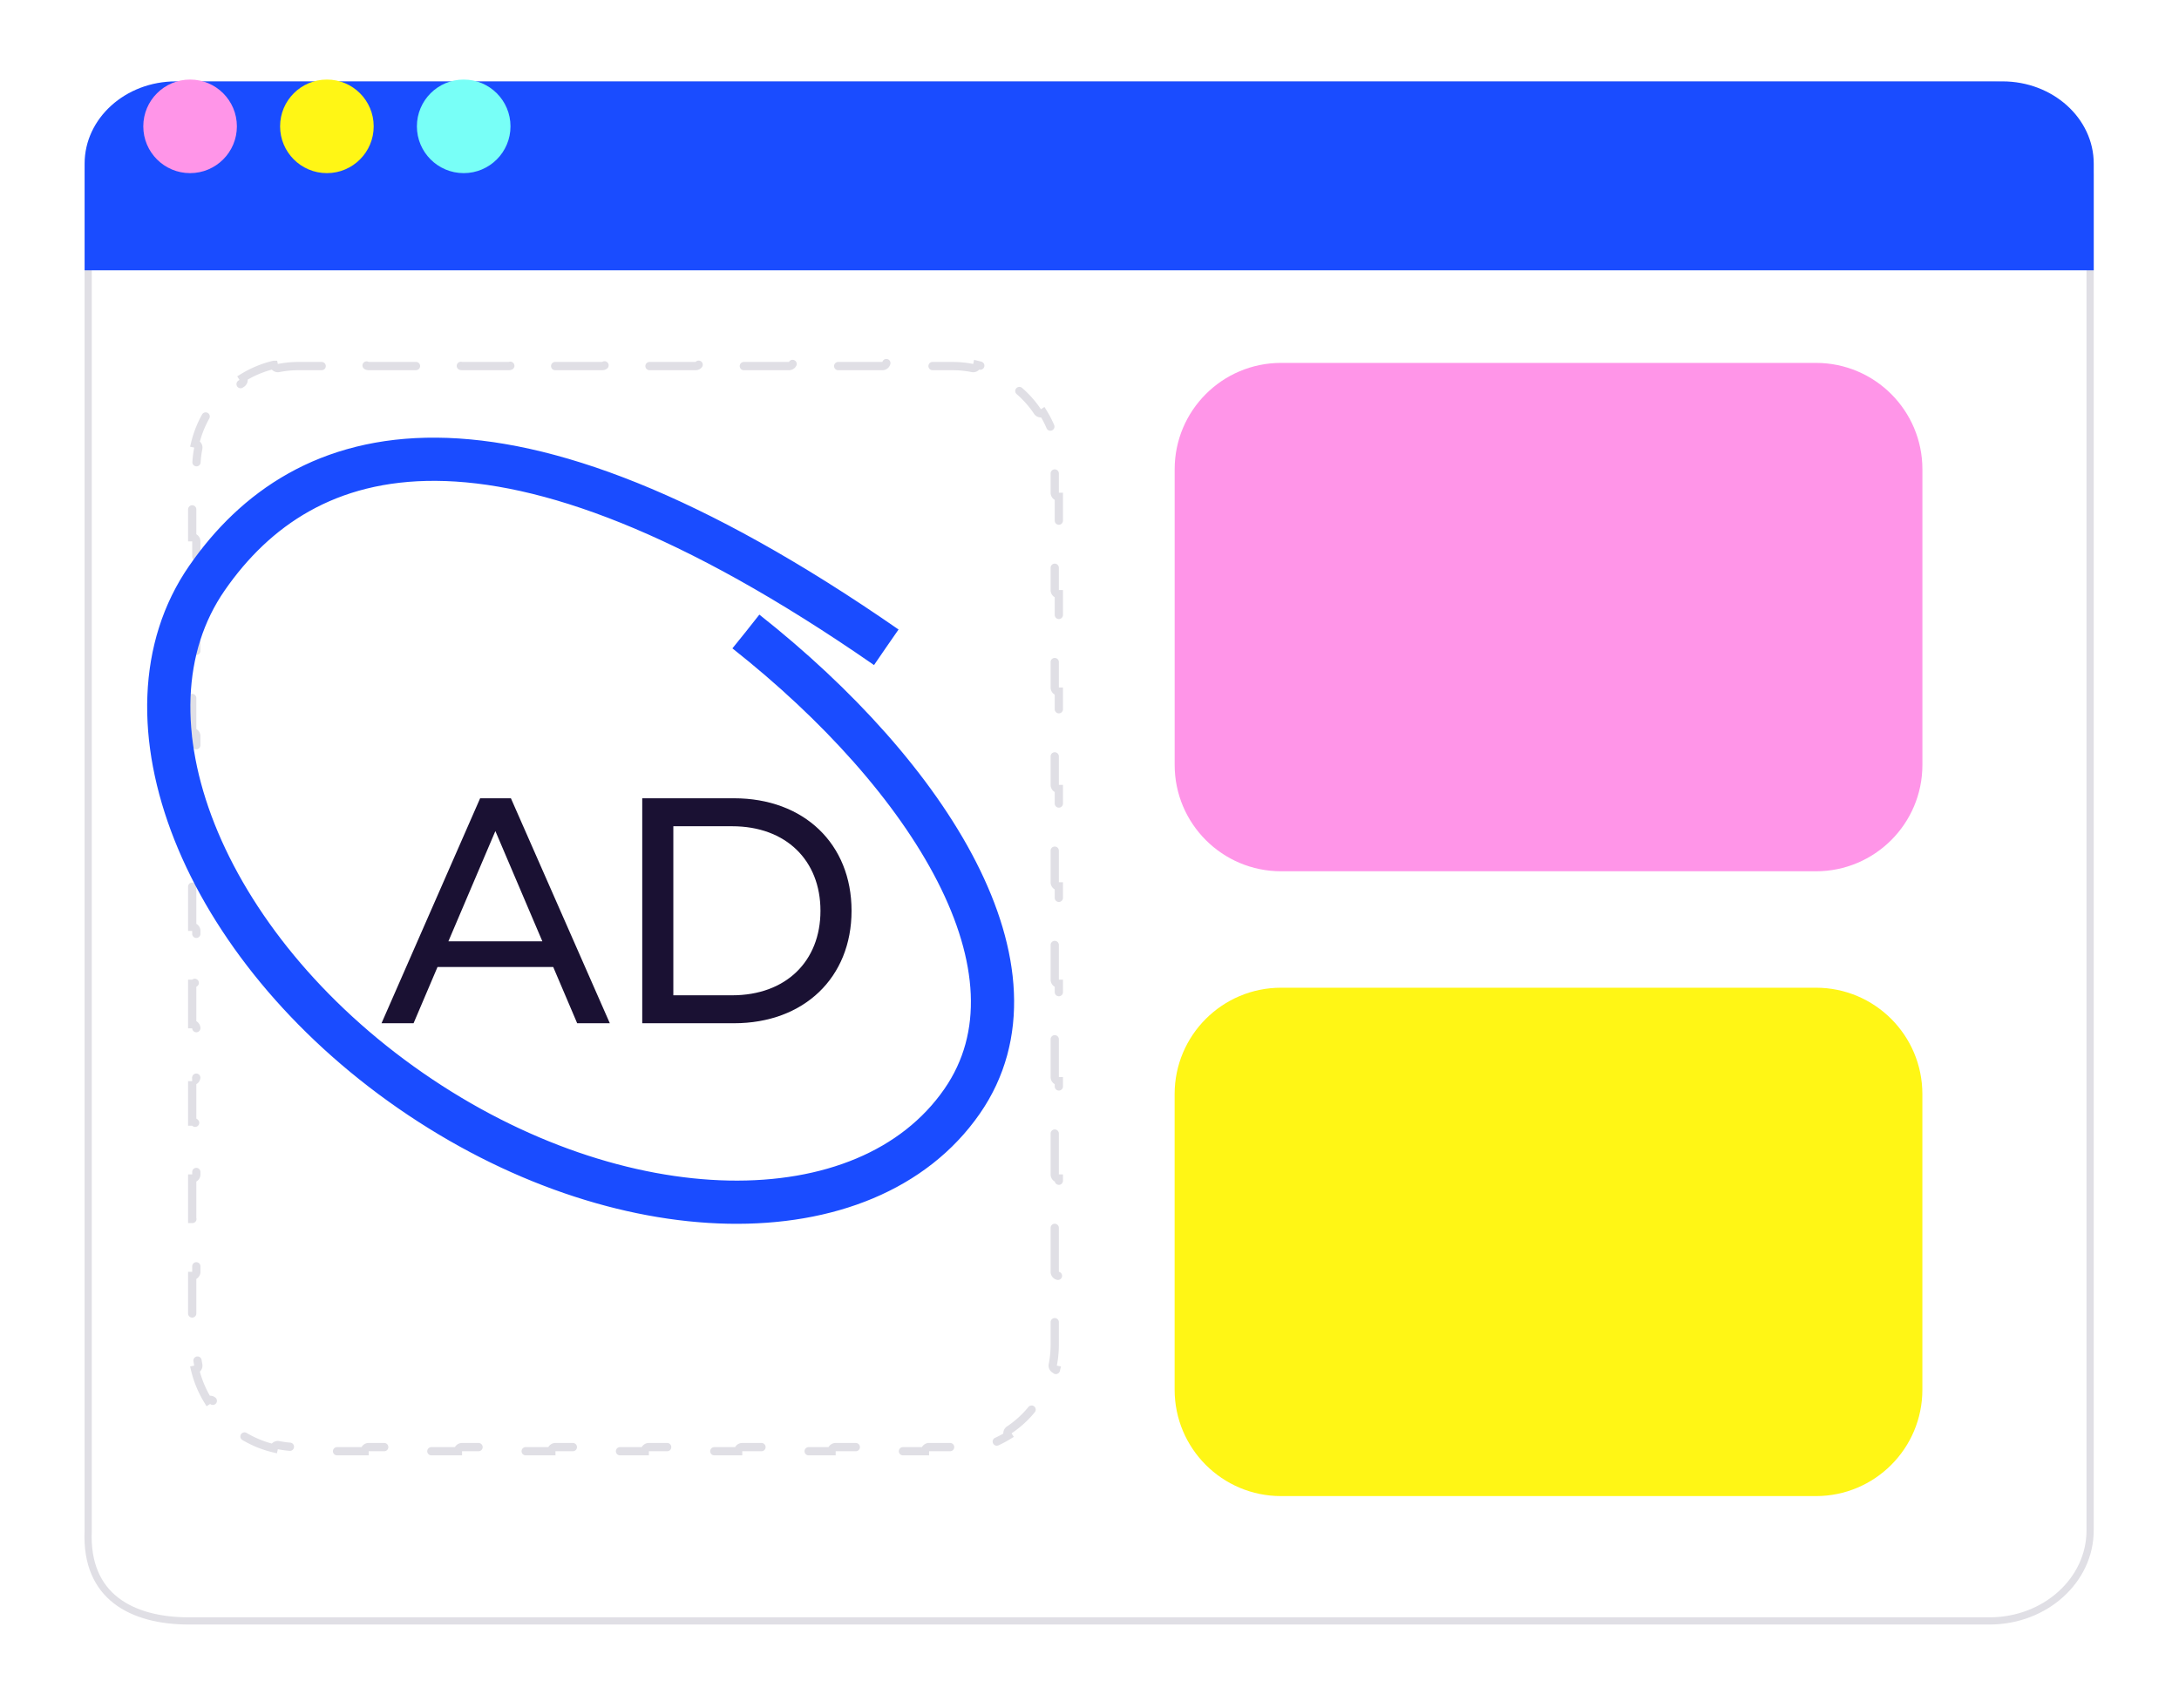
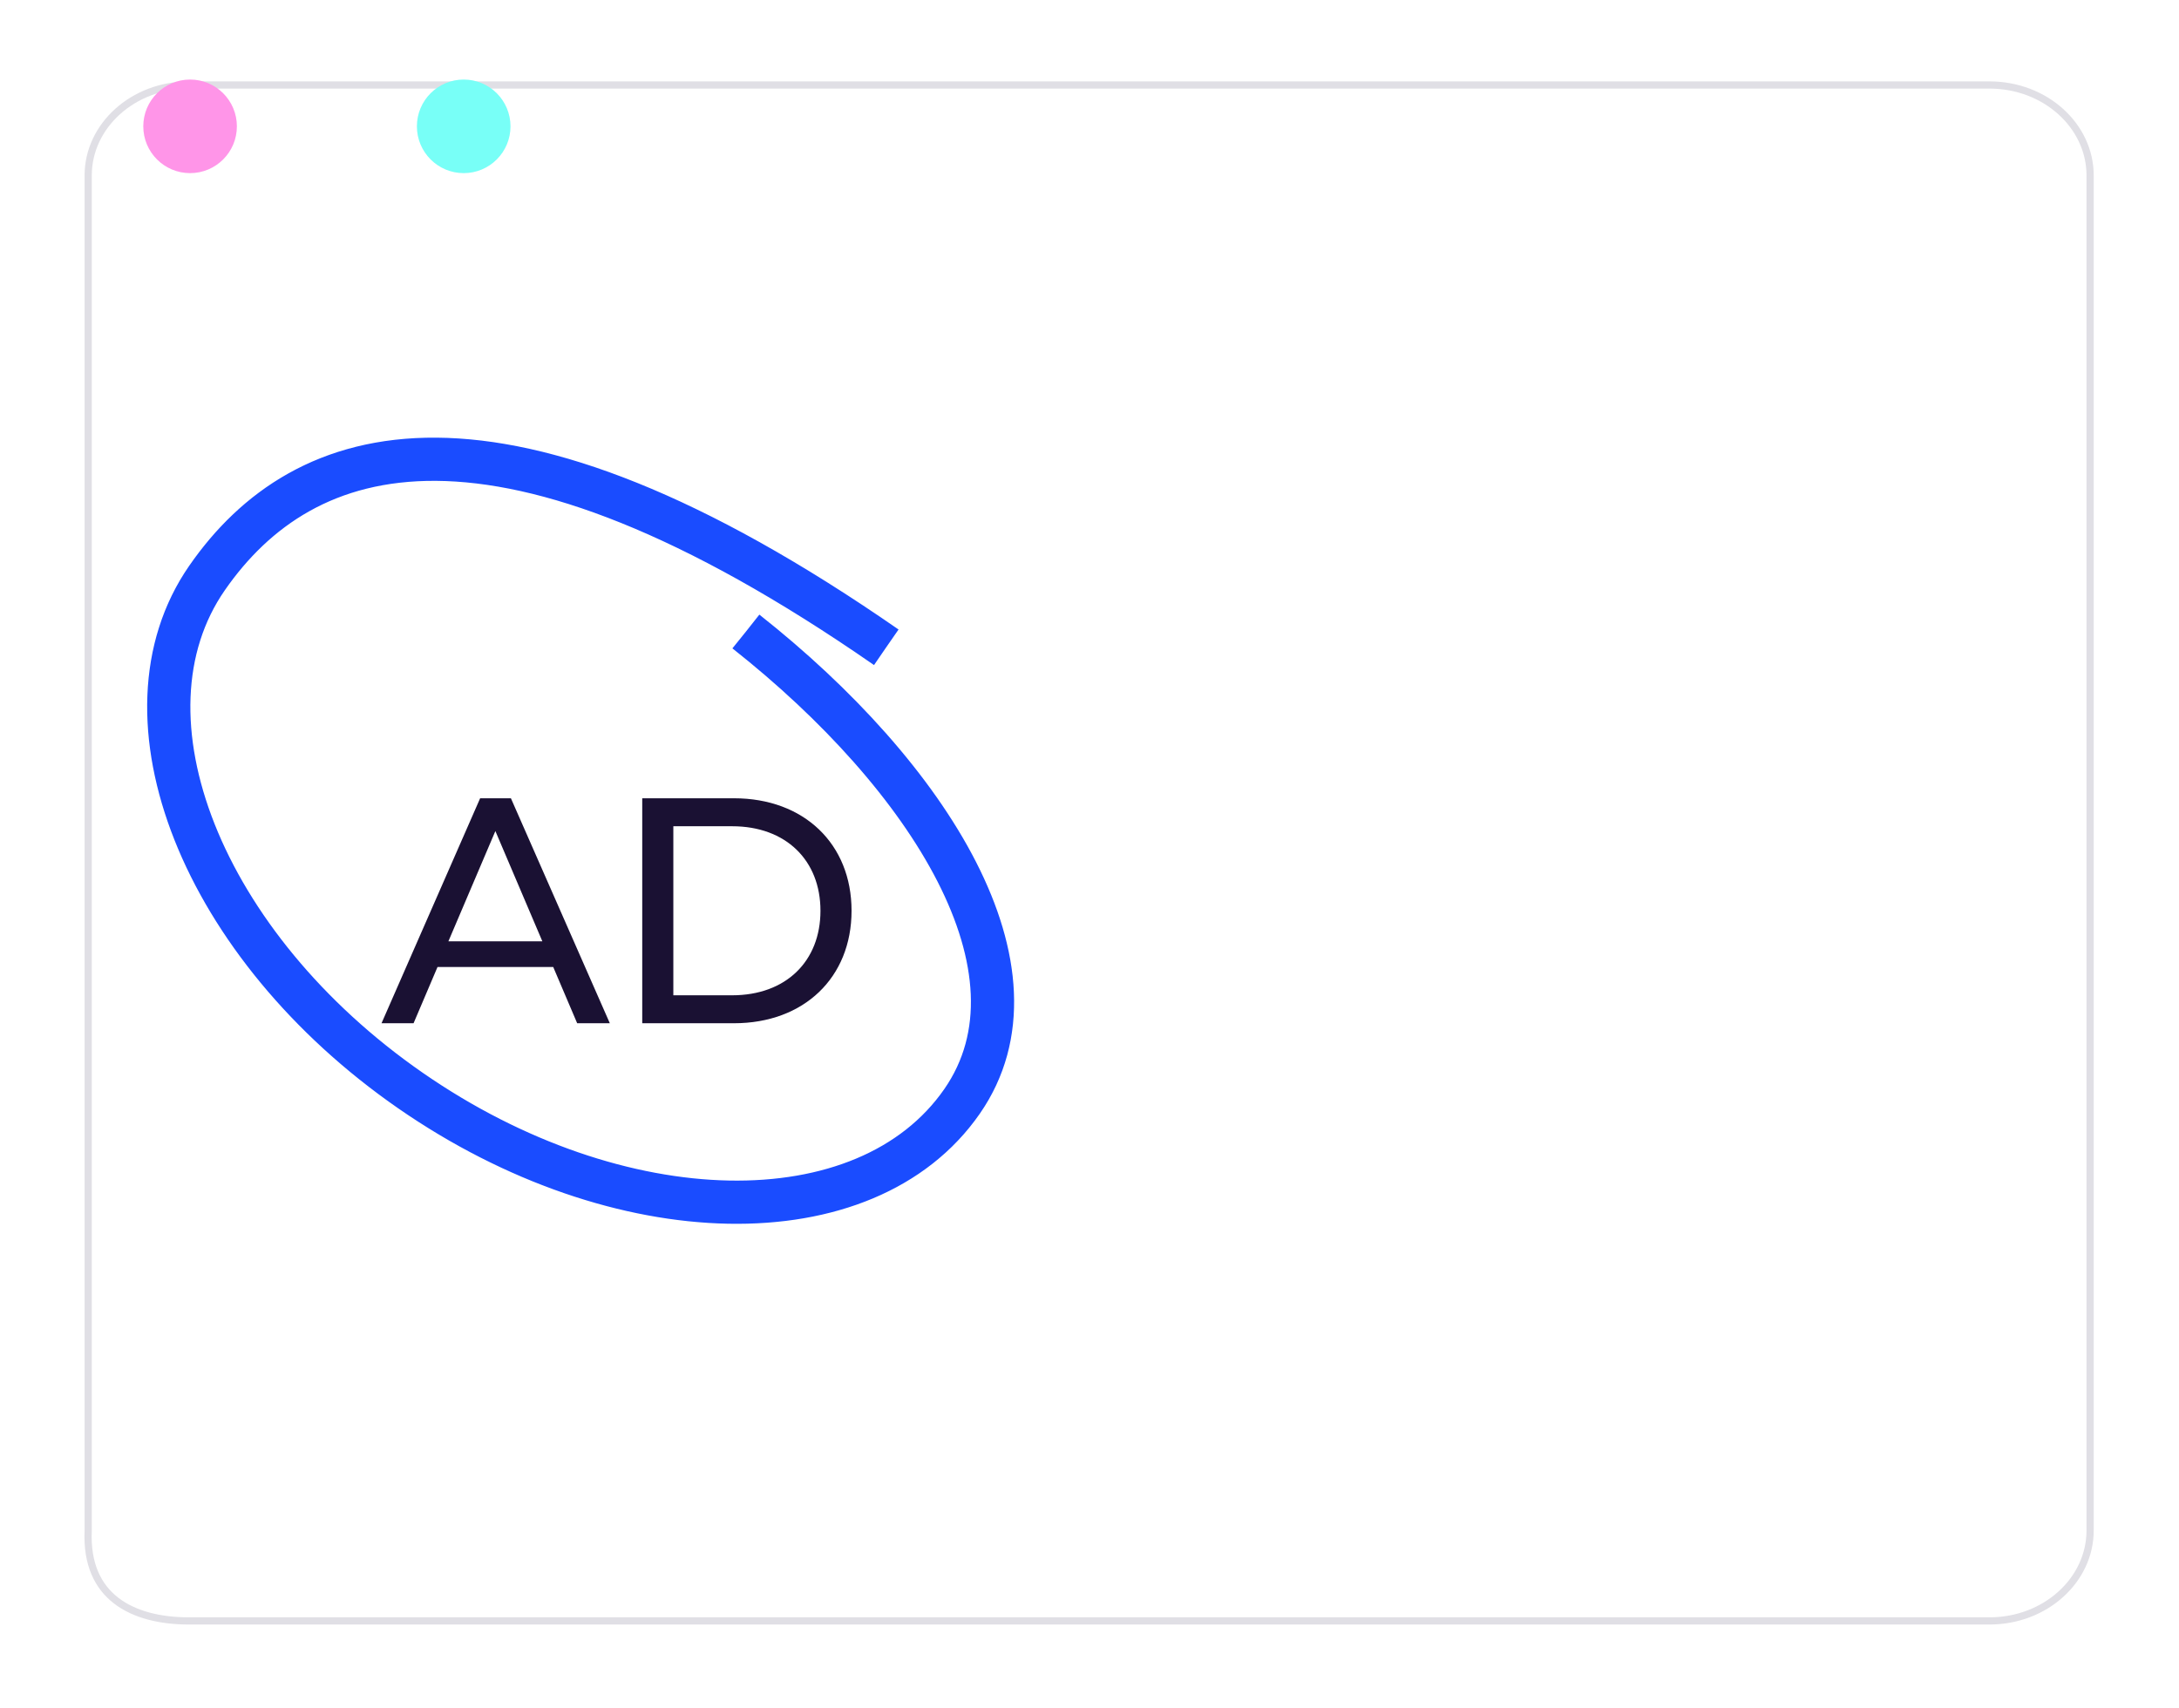
<svg xmlns="http://www.w3.org/2000/svg" width="264" height="207" fill="none">
  <g filter="url(#a)">
    <path fill="#fff" stroke="#E0DFE5" stroke-width=".872" d="M4.823 179.622V15.397c0-6.012 5.42-10.96 12.203-10.96h218.141c6.782 0 12.202 4.948 12.202 10.96v164.206c0 6.012-5.42 10.961-12.202 10.961H17.027c-3.44 0-6.583-.741-8.812-2.459-2.205-1.7-3.574-4.403-3.392-8.483Z" />
-     <path fill="#1A4CFF" d="M15.448 4h221.301c6.103 0 11.06 4.468 11.06 9.973v12.924H4.391V13.971C4.39 8.468 9.345 4 15.448 4Z" />
-     <path fill="#FFF615" d="M214.153 113.831h-64.806c-7.121 0-12.894 5.773-12.894 12.894v35.817c0 7.121 5.773 12.894 12.894 12.894h64.806c7.121 0 12.894-5.773 12.894-12.894v-35.817c0-7.121-5.773-12.894-12.894-12.894Z" />
-     <path fill="#FF95E8" d="M214.157 38.115h-64.806c-7.121 0-12.894 5.773-12.894 12.894v35.817c0 7.122 5.773 12.895 12.894 12.895h64.806c7.121 0 12.894-5.773 12.894-12.895V51.01c0-7.12-5.773-12.894-12.894-12.894Z" />
-     <path stroke="#E0DFE5" stroke-dasharray="6 6" stroke-linecap="round" d="M27.315 38.352a.5.5 0 0 0 .585.384 12.45 12.45 0 0 1 2.42-.236h2.829a.5.5 0 0 0 .5-.5h4.658a.5.5 0 0 0 .5.5h5.658a.5.5 0 0 0 .5-.5h4.658a.5.5 0 0 0 .5.5h5.658a.5.5 0 0 0 .5-.5h4.658a.5.5 0 0 0 .5.5h5.658a.5.5 0 0 0 .5-.5h4.658a.5.5 0 0 0 .5.5h5.658a.5.5 0 0 0 .5-.5h4.658a.5.5 0 0 0 .5.5h5.658a.5.5 0 0 0 .5-.5h4.658a.5.5 0 0 0 .5.5h5.658a.5.5 0 0 0 .5-.5h4.658a.5.5 0 0 0 .5.5h2.829c.828 0 1.637.081 2.419.236a.5.5 0 0 0 .586-.384c1.339.32 2.597.849 3.738 1.55a.5.5 0 0 0 .143.685 12.463 12.463 0 0 1 3.421 3.421.5.5 0 0 0 .685.143 12.834 12.834 0 0 1 1.55 3.738.5.5 0 0 0-.384.586c.155.782.236 1.59.236 2.42v2.95a.5.5 0 0 0 .5.5v4.9a.5.5 0 0 0-.5.5v5.9a.5.5 0 0 0 .5.5v4.901a.5.5 0 0 0-.5.5v5.901a.5.5 0 0 0 .5.5v4.9a.5.5 0 0 0-.5.5v5.902a.5.5 0 0 0 .5.5v4.9a.5.5 0 0 0-.5.5v5.901a.5.5 0 0 0 .5.5v4.901a.5.5 0 0 0-.5.5v5.9a.5.5 0 0 0 .5.5v4.901a.5.5 0 0 0-.5.5v5.901a.5.5 0 0 0 .5.5v4.9a.5.5 0 0 0-.5.5v5.901a.5.5 0 0 0 .5.5v4.901a.5.5 0 0 0-.5.5v5.9a.5.5 0 0 0 .5.5v4.901a.5.5 0 0 0-.5.5v2.95c0 .829-.081 1.638-.236 2.42a.5.5 0 0 0 .384.585 12.834 12.834 0 0 1-1.55 3.739.499.499 0 0 0-.685.142 12.46 12.46 0 0 1-3.421 3.421.5.5 0 0 0-.143.686 12.81 12.81 0 0 1-3.738 1.549.5.5 0 0 0-.586-.384c-.782.155-1.591.236-2.419.236h-2.829a.5.5 0 0 0-.5.5h-4.658a.5.5 0 0 0-.5-.5h-5.658a.5.5 0 0 0-.5.5h-4.658a.5.5 0 0 0-.5-.5H84.07a.5.5 0 0 0-.5.5h-4.658a.5.5 0 0 0-.5-.5h-5.658a.5.5 0 0 0-.5.5h-4.658a.5.5 0 0 0-.5-.5h-5.658a.5.5 0 0 0-.5.5H56.28a.5.5 0 0 0-.5-.5h-5.658a.5.5 0 0 0-.5.5h-4.658a.5.5 0 0 0-.5-.5h-5.658a.5.5 0 0 0-.5.5h-4.658a.5.5 0 0 0-.5-.5h-2.83c-.828 0-1.637-.081-2.419-.236a.5.5 0 0 0-.585.384 12.805 12.805 0 0 1-3.739-1.549.5.5 0 0 0-.142-.686 12.463 12.463 0 0 1-3.421-3.421.5.5 0 0 0-.686-.142 12.817 12.817 0 0 1-1.55-3.739.5.5 0 0 0 .385-.585 12.46 12.46 0 0 1-.236-2.42v-2.95a.5.5 0 0 0-.5-.5v-4.901a.5.5 0 0 0 .5-.5v-5.9a.5.5 0 0 0-.5-.5v-4.901a.5.5 0 0 0 .5-.5v-5.901a.5.5 0 0 0-.5-.5v-4.9a.5.5 0 0 0 .5-.5v-5.901a.5.5 0 0 0-.5-.5v-4.901a.5.5 0 0 0 .5-.5v-5.9a.5.5 0 0 0-.5-.5v-4.901a.5.5 0 0 0 .5-.5v-5.9a.5.5 0 0 0-.5-.5v-4.901a.5.5 0 0 0 .5-.5v-5.901a.5.5 0 0 0-.5-.5v-4.9a.5.5 0 0 0 .5-.5v-5.901a.5.5 0 0 0-.5-.5v-4.901a.5.5 0 0 0 .5-.5v-5.9a.5.5 0 0 0-.5-.5v-4.902a.5.5 0 0 0 .5-.5v-2.95c0-.828.081-1.637.236-2.42a.5.5 0 0 0-.384-.585c.32-1.34.848-2.597 1.55-3.738a.5.5 0 0 0 .685-.143 12.465 12.465 0 0 1 3.42-3.42.5.5 0 0 0 .143-.686 12.82 12.82 0 0 1 3.739-1.55Z" />
    <path fill="#1A1133" d="M61.165 111.322H47.146l-2.901 6.814h-3.882L52.31 90.875h3.73l11.983 27.261h-3.956l-2.901-6.814Zm-1.318-3.117-5.69-13.359-5.691 13.359h11.38ZM71.95 90.874h11.116c8.48 0 14.244 5.532 14.244 13.631 0 8.1-5.765 13.631-14.244 13.631H71.95V90.875Zm10.89 23.875c6.52 0 10.703-4.128 10.703-10.242 0-6.113-4.183-10.243-10.702-10.243h-7.123v20.485h7.123Z" />
  </g>
  <path stroke-dasharray="400" stroke="#1A4CFF" stroke-width="5.234" d="M107.374 78.434c-47.255-32.762-70.646-25.189-82.29-8.394-11.643 16.794-.604 44.606 24.656 62.119 25.261 17.513 55.178 18.096 66.822 1.301 10.972-15.826-3.949-39.372-26.183-56.928">
    <animate attributeName="stroke-dashoffset" values="500;0;0;0" dur="5s" repeatCount="indefinite" />
  </path>
  <circle cx="23.03" cy="15.31" r="5.67" fill="#FF95E8" />
-   <circle cx="39.605" cy="15.31" r="5.67" fill="#FFF615" />
  <circle cx="56.18" cy="15.31" r="5.67" fill="#78FFF7" />
  <defs>
    <filter id="a" width="262.192" height="205.755" x=".855" y=".483" color-interpolation-filters="sRGB" filterUnits="userSpaceOnUse">
      <feFlood flood-opacity="0" result="BackgroundImageFix" />
      <feColorMatrix in="SourceAlpha" result="hardAlpha" values="0 0 0 0 0 0 0 0 0 0 0 0 0 0 0 0 0 0 127 0" />
      <feOffset dx="5.861" dy="5.861" />
      <feGaussianBlur stdDeviation="4.689" />
      <feComposite in2="hardAlpha" operator="out" />
      <feColorMatrix values="0 0 0 0 0.182 0 0 0 0 0.192 0 0 0 0 0.372 0 0 0 0.1 0" />
      <feBlend in2="BackgroundImageFix" result="effect1_dropShadow_25_275" />
      <feBlend in="SourceGraphic" in2="effect1_dropShadow_25_275" result="shape" />
    </filter>
  </defs>
</svg>